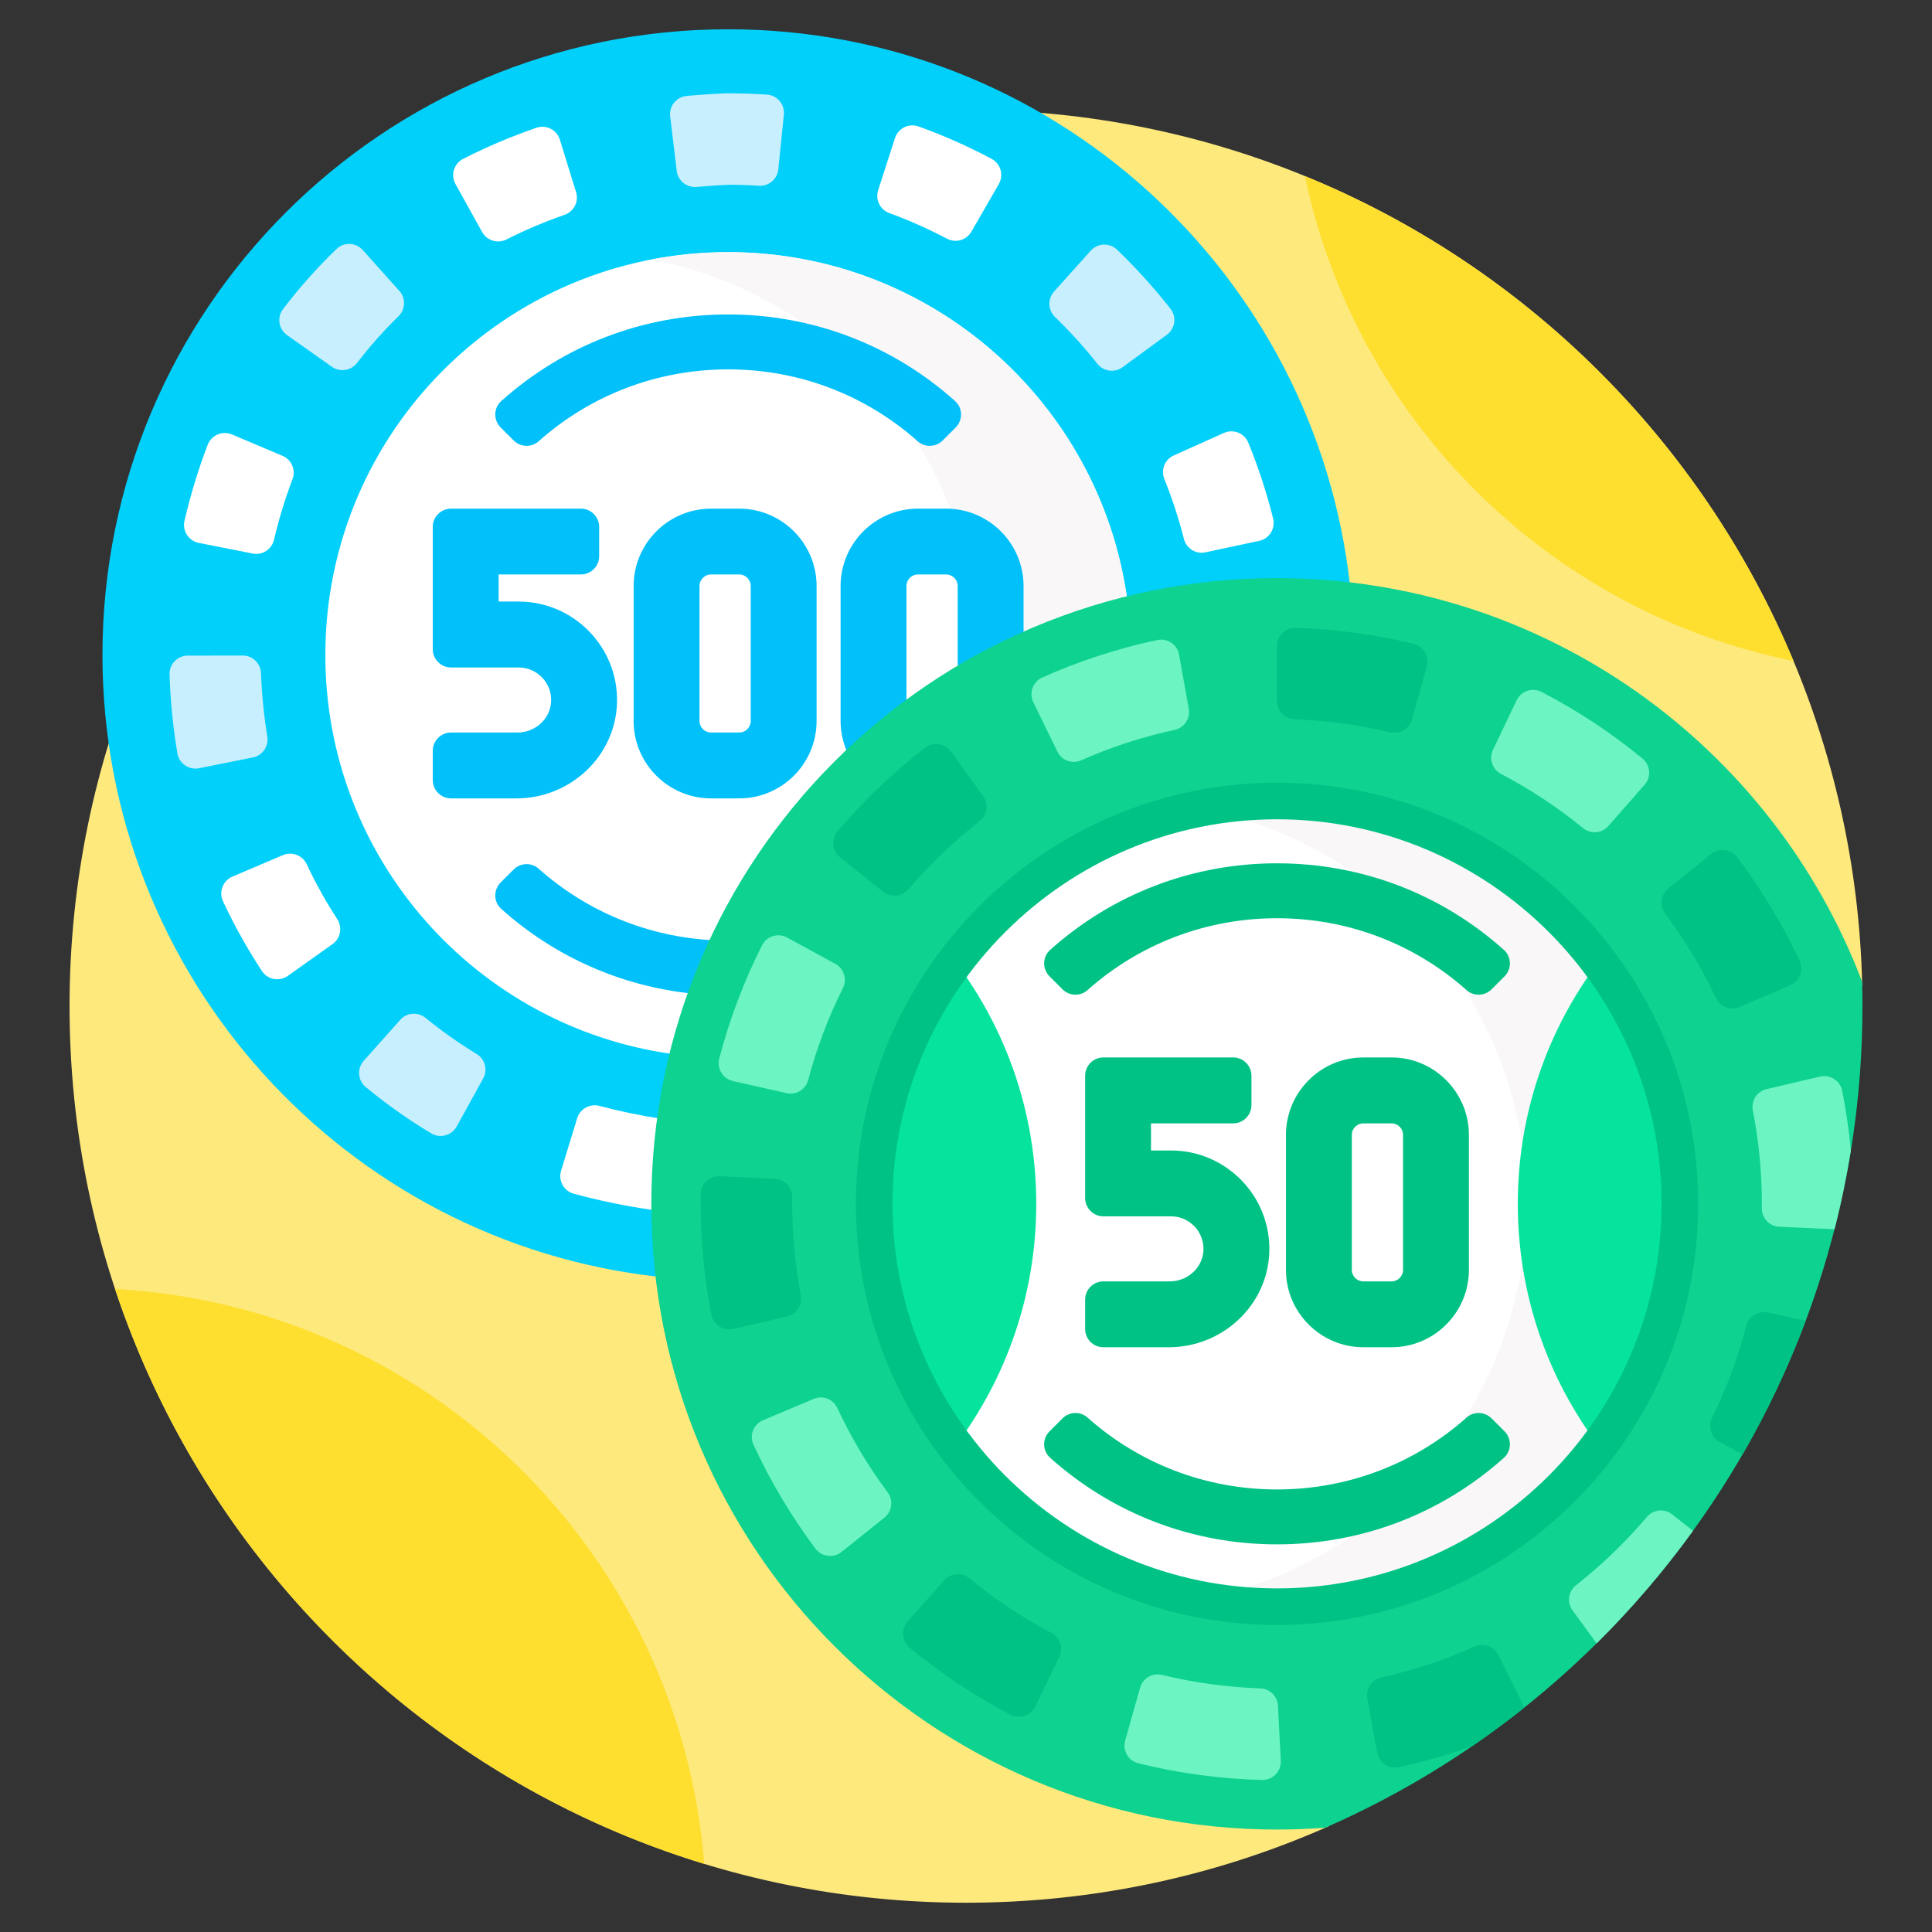
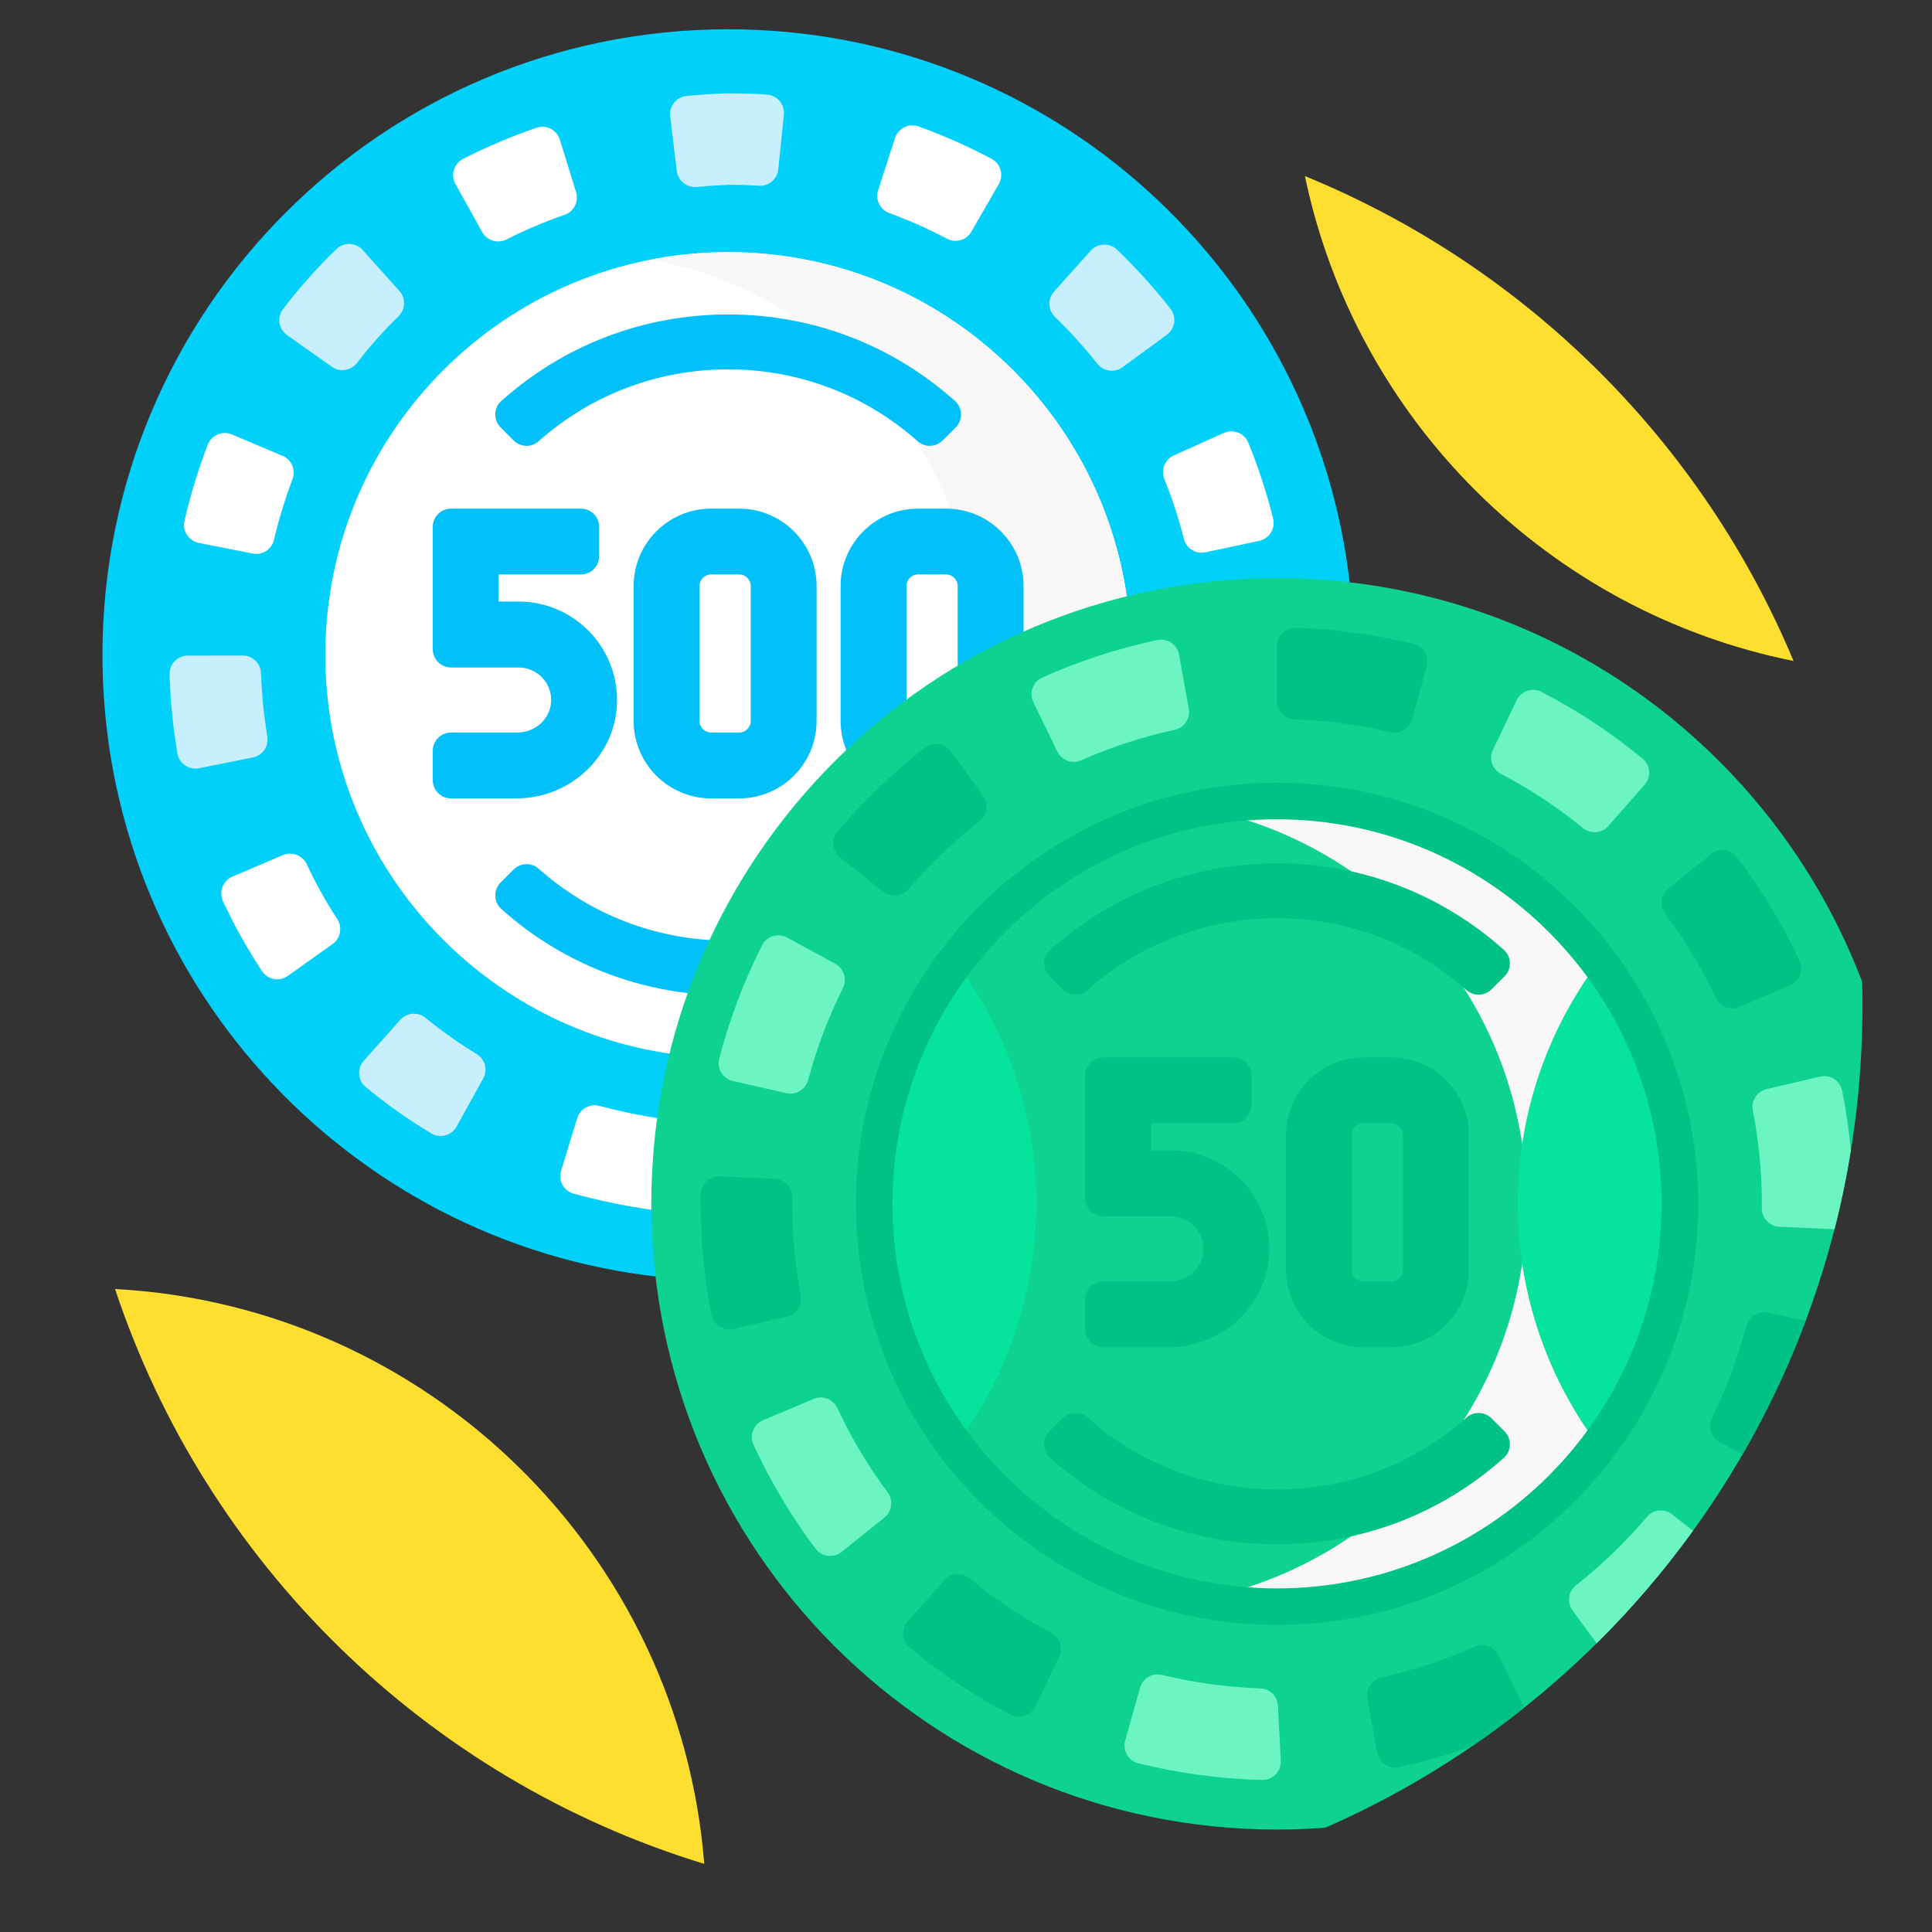
<svg xmlns="http://www.w3.org/2000/svg" width="33" height="33" viewBox="0 0 33 33" fill="none">
  <rect x="0" y="0" width="33" height="33" fill="#333333" stroke="none" />
  <g clip-path="url(#clip0_353_1476)">
-     <path d="M22.688 31.152L22.634 31.156C22.362 31.177 22.086 31.188 21.812 31.188C15.954 31.188 11.188 26.421 11.188 20.562C11.188 14.704 15.954 9.938 21.812 9.938C24.011 9.938 26.12 10.603 27.912 11.862C29.665 13.093 30.991 14.798 31.748 16.792L31.771 16.851L31.808 16.837C31.621 8.542 24.84 1.875 16.5 1.875C8.043 1.875 1.188 8.731 1.188 17.188C1.188 25.644 8.043 32.5 16.5 32.5C18.706 32.5 20.803 32.033 22.697 31.193L22.688 31.152Z" fill="#FEE97D" />
    <path d="M11.188 20.562C11.188 14.704 15.954 9.938 21.812 9.938C22.232 9.938 22.649 9.962 23.06 10.01C22.474 4.662 17.942 0.5 12.438 0.5C6.535 0.5 1.75 5.285 1.75 11.188C1.75 16.692 5.912 21.224 11.261 21.81C11.213 21.401 11.188 20.985 11.188 20.562Z" fill="#01D0FB" />
    <path d="M30.635 11.29C29.069 7.54 26.053 4.547 22.289 3.008C23.159 7.175 26.456 10.451 30.635 11.29Z" fill="#FEDF30" />
    <path d="M1.965 22.017C3.523 26.707 7.288 30.391 12.029 31.836C11.61 26.526 7.311 22.308 1.965 22.017Z" fill="#FEDF30" />
    <path d="M11.188 20.562C11.188 20.069 11.222 19.584 11.287 19.108C10.928 19.053 10.578 18.98 10.24 18.89C10.077 18.846 9.909 18.938 9.859 19.099L9.584 19.996C9.532 20.164 9.629 20.343 9.799 20.389C10.223 20.505 10.663 20.596 11.113 20.662C11.139 20.666 11.164 20.665 11.189 20.663C11.188 20.629 11.188 20.596 11.188 20.562Z" fill="white" />
    <path d="M7.366 19.359C6.972 19.123 6.597 18.858 6.246 18.567C6.11 18.454 6.095 18.25 6.213 18.119L6.837 17.419C6.949 17.293 7.14 17.28 7.27 17.387C7.544 17.611 7.835 17.817 8.14 18.002C8.284 18.089 8.335 18.273 8.253 18.421L7.8 19.242C7.714 19.396 7.517 19.45 7.366 19.359Z" fill="#C8EFFE" />
    <path d="M4.474 16.586C4.225 16.208 4.002 15.808 3.808 15.392C3.734 15.232 3.808 15.042 3.97 14.973L4.833 14.606C4.989 14.54 5.167 14.61 5.239 14.762C5.392 15.088 5.566 15.401 5.76 15.698C5.852 15.84 5.818 16.028 5.681 16.125L4.916 16.669C4.772 16.771 4.571 16.734 4.474 16.586Z" fill="white" />
    <path d="M3.03 12.868C2.955 12.423 2.91 11.972 2.896 11.52C2.89 11.344 3.032 11.198 3.208 11.198L4.146 11.197C4.315 11.197 4.452 11.33 4.458 11.499C4.472 11.861 4.507 12.223 4.566 12.58C4.593 12.746 4.485 12.905 4.319 12.938L3.4 13.122C3.227 13.156 3.059 13.042 3.03 12.868Z" fill="#C8EFFE" />
    <path d="M4.316 9.455L3.395 9.273C3.223 9.239 3.111 9.068 3.151 8.896C3.254 8.453 3.387 8.017 3.548 7.596C3.612 7.431 3.799 7.353 3.962 7.421L4.826 7.786C4.981 7.852 5.056 8.028 4.996 8.185C4.869 8.52 4.763 8.867 4.68 9.22C4.642 9.384 4.481 9.488 4.316 9.455Z" fill="white" />
    <path d="M20.222 9.205C20.134 8.857 20.022 8.515 19.888 8.182C19.825 8.026 19.895 7.848 20.049 7.779L20.905 7.395C21.066 7.323 21.255 7.398 21.322 7.561C21.494 7.982 21.636 8.416 21.746 8.857C21.789 9.029 21.68 9.201 21.508 9.238L20.59 9.434C20.426 9.47 20.264 9.368 20.222 9.205Z" fill="white" />
    <path d="M18.743 6.213C18.52 5.931 18.278 5.664 18.02 5.414C17.899 5.297 17.891 5.105 18.004 4.98L18.63 4.282C18.748 4.151 18.952 4.142 19.079 4.264C19.407 4.579 19.713 4.917 19.993 5.274C20.102 5.413 20.073 5.615 19.93 5.719L19.173 6.273C19.037 6.372 18.848 6.345 18.743 6.213Z" fill="#C8EFFE" />
    <path d="M5.669 6.265L4.903 5.724C4.759 5.622 4.727 5.42 4.834 5.28C5.112 4.915 5.418 4.571 5.747 4.254C5.874 4.131 6.078 4.139 6.196 4.271L6.822 4.97C6.935 5.095 6.926 5.286 6.806 5.403C6.552 5.65 6.316 5.916 6.099 6.199C5.996 6.332 5.807 6.363 5.669 6.265Z" fill="#C8EFFE" />
    <path d="M8.236 3.964L7.78 3.144C7.694 2.99 7.753 2.794 7.91 2.714C8.309 2.51 8.729 2.332 9.163 2.182C9.329 2.125 9.511 2.217 9.563 2.386L9.84 3.282C9.89 3.443 9.803 3.614 9.643 3.669C9.3 3.789 8.967 3.93 8.651 4.09C8.501 4.166 8.318 4.111 8.236 3.964Z" fill="white" />
    <path d="M16.175 4.077C15.857 3.91 15.528 3.763 15.191 3.64C15.033 3.583 14.948 3.411 14.999 3.251L15.287 2.358C15.341 2.19 15.524 2.1 15.69 2.16C16.118 2.314 16.535 2.499 16.937 2.713C17.093 2.795 17.148 2.992 17.06 3.145L16.592 3.957C16.508 4.103 16.324 4.156 16.175 4.077Z" fill="white" />
    <path d="M11.559 2.919L11.447 1.988C11.426 1.814 11.552 1.656 11.727 1.639C11.951 1.618 12.179 1.603 12.407 1.594C12.417 1.594 12.427 1.594 12.438 1.594C12.658 1.594 12.88 1.601 13.101 1.616C13.277 1.628 13.407 1.785 13.389 1.96L13.294 2.893C13.277 3.061 13.129 3.184 12.961 3.173C12.792 3.162 12.622 3.156 12.453 3.156C12.267 3.164 12.081 3.176 11.899 3.193C11.73 3.208 11.579 3.087 11.559 2.919Z" fill="#C8EFFE" />
    <path d="M19.255 10.249C18.797 6.893 15.92 4.307 12.438 4.307C8.637 4.307 5.557 7.387 5.557 11.188C5.557 14.67 8.143 17.547 11.499 18.005C12.444 14.197 15.447 11.194 19.255 10.249Z" fill="white" />
    <path d="M16.7 11.188C16.7 11.209 16.698 11.23 16.698 11.252C17.494 10.813 18.352 10.474 19.255 10.249C18.797 6.893 15.92 4.307 12.438 4.307C11.99 4.307 11.552 4.35 11.128 4.432C14.302 5.043 16.7 7.835 16.7 11.188Z" fill="#F9F7F8" />
    <path d="M12.19 16.06C11.077 16.005 10.031 15.577 9.199 14.837C9.077 14.728 8.889 14.736 8.773 14.852L8.552 15.073C8.426 15.199 8.429 15.405 8.561 15.524C9.473 16.342 10.603 16.841 11.813 16.97C11.925 16.659 12.051 16.356 12.19 16.06Z" fill="#01C0FA" />
    <path d="M16.102 7.523C15.986 7.639 15.798 7.647 15.676 7.538C14.782 6.743 13.643 6.309 12.438 6.309C11.232 6.309 10.093 6.743 9.199 7.538C9.077 7.647 8.889 7.639 8.773 7.523L8.552 7.302C8.426 7.176 8.429 6.969 8.561 6.851C9.629 5.894 10.993 5.371 12.438 5.371C13.882 5.371 15.246 5.894 16.314 6.851C16.446 6.969 16.449 7.176 16.323 7.302L16.102 7.523Z" fill="#01C0FA" />
    <path d="M8.823 13.637H7.705C7.532 13.637 7.392 13.497 7.392 13.325V12.825C7.392 12.652 7.532 12.512 7.705 12.512H8.839C9.135 12.512 9.393 12.289 9.413 11.994C9.435 11.671 9.178 11.401 8.858 11.401H7.705C7.532 11.401 7.392 11.261 7.392 11.088V9C7.392 8.827 7.532 8.688 7.705 8.688H9.922C10.094 8.688 10.234 8.827 10.234 9V9.5C10.234 9.673 10.094 9.812 9.922 9.812H8.517V10.275H8.858C9.802 10.275 10.567 11.057 10.539 12.007C10.511 12.921 9.737 13.637 8.823 13.637Z" fill="#01C0FA" />
    <path d="M12.626 13.637H12.146C11.416 13.637 10.823 13.044 10.823 12.315V10.01C10.823 9.281 11.416 8.688 12.146 8.688H12.626C13.355 8.688 13.948 9.281 13.948 10.01V12.315C13.948 13.044 13.355 13.637 12.626 13.637ZM12.146 9.812C12.037 9.812 11.948 9.901 11.948 10.01V12.315C11.948 12.424 12.037 12.512 12.146 12.512H12.626C12.735 12.512 12.823 12.424 12.823 12.315V10.01C12.823 9.901 12.735 9.812 12.626 9.812H12.146Z" fill="#01C0FA" />
    <path d="M15.483 12.034V10.01C15.483 9.901 15.571 9.812 15.68 9.812H16.16C16.269 9.812 16.358 9.901 16.358 10.01V11.448C16.719 11.231 17.095 11.034 17.483 10.861V10.01C17.483 9.281 16.89 8.688 16.16 8.688H15.68C14.951 8.688 14.358 9.281 14.358 10.01V12.315C14.358 12.515 14.404 12.705 14.485 12.876C14.799 12.575 15.133 12.294 15.483 12.034Z" fill="#01C0FA" />
    <path d="M31.807 16.77C30.276 12.74 26.379 9.875 21.812 9.875C15.91 9.875 11.125 14.66 11.125 20.562C11.125 26.465 15.91 31.25 21.812 31.25C22.091 31.25 22.366 31.239 22.639 31.218C28.039 28.852 31.812 23.461 31.812 17.188C31.812 17.048 31.81 16.909 31.807 16.77Z" fill="#0ED290" />
-     <path d="M21.812 27.444C25.613 27.444 28.694 24.363 28.694 20.562C28.694 16.762 25.613 13.681 21.812 13.681C18.012 13.681 14.931 16.762 14.931 20.562C14.931 24.363 18.012 27.444 21.812 27.444Z" fill="white" />
    <path d="M21.812 13.681C21.365 13.681 20.927 13.725 20.503 13.806C23.677 14.418 26.075 17.21 26.075 20.562C26.075 23.915 23.677 26.707 20.503 27.319C20.927 27.4 21.365 27.444 21.812 27.444C25.613 27.444 28.694 24.363 28.694 20.562C28.694 16.762 25.613 13.681 21.812 13.681Z" fill="#F9F7F8" />
    <path d="M14.931 20.562C14.931 22.116 15.447 23.55 16.316 24.702C17.184 23.55 17.7 22.116 17.7 20.562C17.7 19.009 17.184 17.575 16.316 16.423C15.447 17.575 14.931 19.009 14.931 20.562Z" fill="#05E39C" />
    <path d="M28.694 20.562C28.694 22.116 28.178 23.55 27.309 24.702C26.441 23.55 25.925 22.116 25.925 20.562C25.925 19.009 26.441 17.575 27.309 16.423C28.178 17.575 28.694 19.009 28.694 20.562Z" fill="#05E39C" />
    <path d="M21.812 27.756C17.846 27.756 14.619 24.529 14.619 20.562C14.619 16.596 17.846 13.369 21.812 13.369C25.779 13.369 29.006 16.596 29.006 20.562C29.006 24.529 25.779 27.756 21.812 27.756ZM21.812 13.994C18.191 13.994 15.244 16.941 15.244 20.562C15.244 24.184 18.191 27.131 21.812 27.131C25.434 27.131 28.381 24.184 28.381 20.562C28.381 16.941 25.434 13.994 21.812 13.994Z" fill="#00C285" />
    <path d="M21.812 26.379C20.368 26.379 19.004 25.856 17.936 24.899C17.804 24.78 17.801 24.574 17.927 24.448L18.148 24.227C18.264 24.111 18.452 24.103 18.574 24.212C19.468 25.007 20.607 25.441 21.812 25.441C23.018 25.441 24.157 25.007 25.051 24.212C25.173 24.103 25.36 24.111 25.477 24.227L25.698 24.448C25.824 24.574 25.821 24.78 25.689 24.899C24.621 25.856 23.257 26.379 21.812 26.379Z" fill="#00C285" />
    <path d="M25.477 16.898C25.36 17.014 25.173 17.022 25.051 16.913C24.157 16.118 23.018 15.684 21.812 15.684C20.607 15.684 19.468 16.118 18.574 16.913C18.452 17.022 18.264 17.014 18.148 16.898L17.927 16.677C17.801 16.551 17.804 16.345 17.936 16.226C19.004 15.269 20.368 14.746 21.812 14.746C23.257 14.746 24.621 15.269 25.689 16.226C25.821 16.345 25.824 16.551 25.698 16.677L25.477 16.898Z" fill="#00C285" />
    <path d="M19.965 23.012H18.847C18.674 23.012 18.535 22.872 18.535 22.7V22.2C18.535 22.027 18.674 21.887 18.847 21.887H19.981C20.277 21.887 20.535 21.664 20.555 21.369C20.577 21.046 20.32 20.776 20.001 20.776H18.847C18.674 20.776 18.535 20.636 18.535 20.463V18.375C18.535 18.202 18.674 18.062 18.847 18.062H21.064C21.236 18.062 21.376 18.202 21.376 18.375V18.875C21.376 19.048 21.236 19.188 21.064 19.188H19.66V19.651H20.001C20.944 19.651 21.709 20.432 21.681 21.382C21.654 22.296 20.88 23.012 19.965 23.012Z" fill="#00C285" />
    <path d="M23.768 23.012H23.288C22.559 23.012 21.965 22.419 21.965 21.69V19.385C21.965 18.656 22.559 18.062 23.288 18.062H23.768C24.497 18.062 25.09 18.656 25.09 19.385V21.69C25.09 22.419 24.497 23.012 23.768 23.012ZM23.288 19.188C23.179 19.188 23.09 19.276 23.09 19.385V21.69C23.09 21.799 23.179 21.887 23.288 21.887H23.768C23.877 21.887 23.965 21.799 23.965 21.69V19.385C23.965 19.276 23.877 19.188 23.768 19.188H23.288Z" fill="#00C285" />
    <path d="M16.731 14.028C16.864 13.925 16.892 13.735 16.793 13.598L16.244 12.838C16.14 12.695 15.939 12.665 15.8 12.773C15.254 13.195 14.753 13.674 14.306 14.201C14.192 14.335 14.213 14.537 14.351 14.647L15.085 15.231C15.217 15.335 15.408 15.316 15.517 15.188C15.882 14.762 16.289 14.373 16.731 14.028Z" fill="#00C285" />
    <path d="M14.302 24.05C14.231 23.898 14.053 23.828 13.898 23.894L13.033 24.259C12.871 24.327 12.796 24.517 12.87 24.677C13.16 25.303 13.514 25.898 13.929 26.452C14.035 26.593 14.237 26.618 14.375 26.508L15.107 25.921C15.238 25.816 15.262 25.626 15.162 25.491C14.826 25.04 14.539 24.557 14.302 24.05Z" fill="#6CF5C2" />
    <path d="M12.52 18.465L13.435 18.672C13.599 18.709 13.762 18.609 13.805 18.446C13.948 17.905 14.147 17.379 14.397 16.878C14.473 16.727 14.416 16.544 14.268 16.463L13.444 16.014C13.29 15.93 13.095 15.989 13.016 16.147C12.704 16.765 12.459 17.414 12.285 18.082C12.241 18.253 12.348 18.426 12.52 18.465Z" fill="#6CF5C2" />
    <path d="M31.466 18.631C31.431 18.458 31.259 18.349 31.088 18.389L30.174 18.603C30.01 18.641 29.907 18.802 29.94 18.968C30.042 19.491 30.094 20.026 30.094 20.562C30.094 20.588 30.094 20.614 30.093 20.639C30.092 20.807 30.224 20.946 30.392 20.954L31.329 20.996C31.331 20.996 31.333 20.996 31.335 20.996C31.448 20.556 31.54 20.108 31.614 19.653C31.582 19.309 31.533 18.968 31.466 18.631Z" fill="#6CF5C2" />
    <path d="M29.308 17.044C29.38 17.196 29.559 17.265 29.714 17.199L30.576 16.83C30.738 16.761 30.812 16.571 30.738 16.411C30.446 15.786 30.088 15.193 29.671 14.64C29.565 14.5 29.363 14.476 29.226 14.587L28.496 15.176C28.365 15.282 28.342 15.472 28.443 15.607C28.78 16.056 29.07 16.538 29.308 17.044Z" fill="#00C285" />
    <path d="M24.117 12.289L24.369 11.385C24.416 11.215 24.314 11.039 24.143 10.997C23.486 10.838 22.813 10.746 22.134 10.724C21.958 10.718 21.812 10.861 21.812 11.037V11.975C21.812 12.143 21.946 12.28 22.114 12.287C22.665 12.306 23.21 12.381 23.742 12.508C23.906 12.547 24.071 12.451 24.117 12.289Z" fill="#00C285" />
    <path d="M25.639 13.219C26.135 13.479 26.604 13.789 27.039 14.144C27.17 14.251 27.361 14.236 27.472 14.109L28.091 13.404C28.207 13.272 28.192 13.069 28.055 12.957C27.521 12.517 26.943 12.136 26.33 11.818C26.174 11.737 25.981 11.803 25.905 11.961L25.501 12.808C25.428 12.96 25.489 13.141 25.639 13.219Z" fill="#6CF5C2" />
    <path d="M13.679 22.124C13.581 21.612 13.531 21.088 13.531 20.562C13.531 20.525 13.531 20.488 13.532 20.451C13.534 20.283 13.402 20.144 13.235 20.136L12.298 20.09C12.123 20.081 11.973 20.219 11.97 20.394C11.969 20.451 11.969 20.507 11.969 20.562C11.969 21.199 12.03 21.834 12.151 22.455C12.185 22.628 12.357 22.738 12.528 22.698L13.443 22.488C13.607 22.45 13.71 22.289 13.679 22.124Z" fill="#00C285" />
    <path d="M17.956 27.89C17.461 27.628 16.993 27.316 16.559 26.959C16.429 26.852 16.238 26.867 16.127 26.993L15.505 27.695C15.388 27.827 15.403 28.03 15.538 28.143C16.071 28.584 16.648 28.968 17.259 29.288C17.415 29.37 17.608 29.305 17.684 29.147L18.092 28.302C18.166 28.15 18.105 27.968 17.956 27.89Z" fill="#00C285" />
    <path d="M26.01 29.113L25.596 28.271C25.521 28.12 25.341 28.056 25.187 28.125C24.676 28.354 24.143 28.53 23.596 28.651C23.432 28.687 23.325 28.846 23.355 29.011L23.523 29.934C23.555 30.108 23.724 30.222 23.896 30.184C24.322 30.092 24.74 29.972 25.149 29.824C25.452 29.617 25.746 29.399 26.032 29.171C26.027 29.151 26.02 29.132 26.01 29.113Z" fill="#00C285" />
    <path d="M30.198 22.419C30.034 22.383 29.871 22.483 29.828 22.646C29.687 23.188 29.491 23.714 29.243 24.217C29.168 24.368 29.226 24.551 29.374 24.631L29.765 24.842C30.184 24.117 30.544 23.355 30.842 22.561L30.198 22.419Z" fill="#00C285" />
    <path d="M28.562 25.867C28.429 25.762 28.239 25.782 28.13 25.911C27.767 26.339 27.362 26.729 26.921 27.076C26.788 27.18 26.761 27.37 26.86 27.506L27.272 28.07C27.872 27.476 28.422 26.833 28.918 26.147L28.562 25.867Z" fill="#6CF5C2" />
    <path d="M21.526 28.839C20.959 28.819 20.397 28.742 19.85 28.609C19.686 28.569 19.52 28.665 19.474 28.826L19.219 29.729C19.171 29.899 19.272 30.076 19.443 30.118C20.133 30.289 20.842 30.385 21.558 30.403C21.739 30.408 21.886 30.255 21.877 30.074L21.828 29.134C21.819 28.972 21.688 28.844 21.526 28.839Z" fill="#6CF5C2" />
    <path d="M20.305 12.107L20.14 11.184C20.11 11.01 19.941 10.896 19.769 10.932C19.093 11.076 18.433 11.29 17.802 11.573C17.641 11.645 17.573 11.837 17.65 11.995L18.061 12.838C18.135 12.99 18.315 13.055 18.469 12.986C18.981 12.759 19.515 12.585 20.062 12.467C20.227 12.432 20.334 12.273 20.305 12.107Z" fill="#6CF5C2" />
  </g>
  <defs>
    <clipPath id="clip0_353_1476">
      <rect width="32" height="32" fill="white" transform="translate(0.5 0.5)" />
    </clipPath>
  </defs>
</svg>